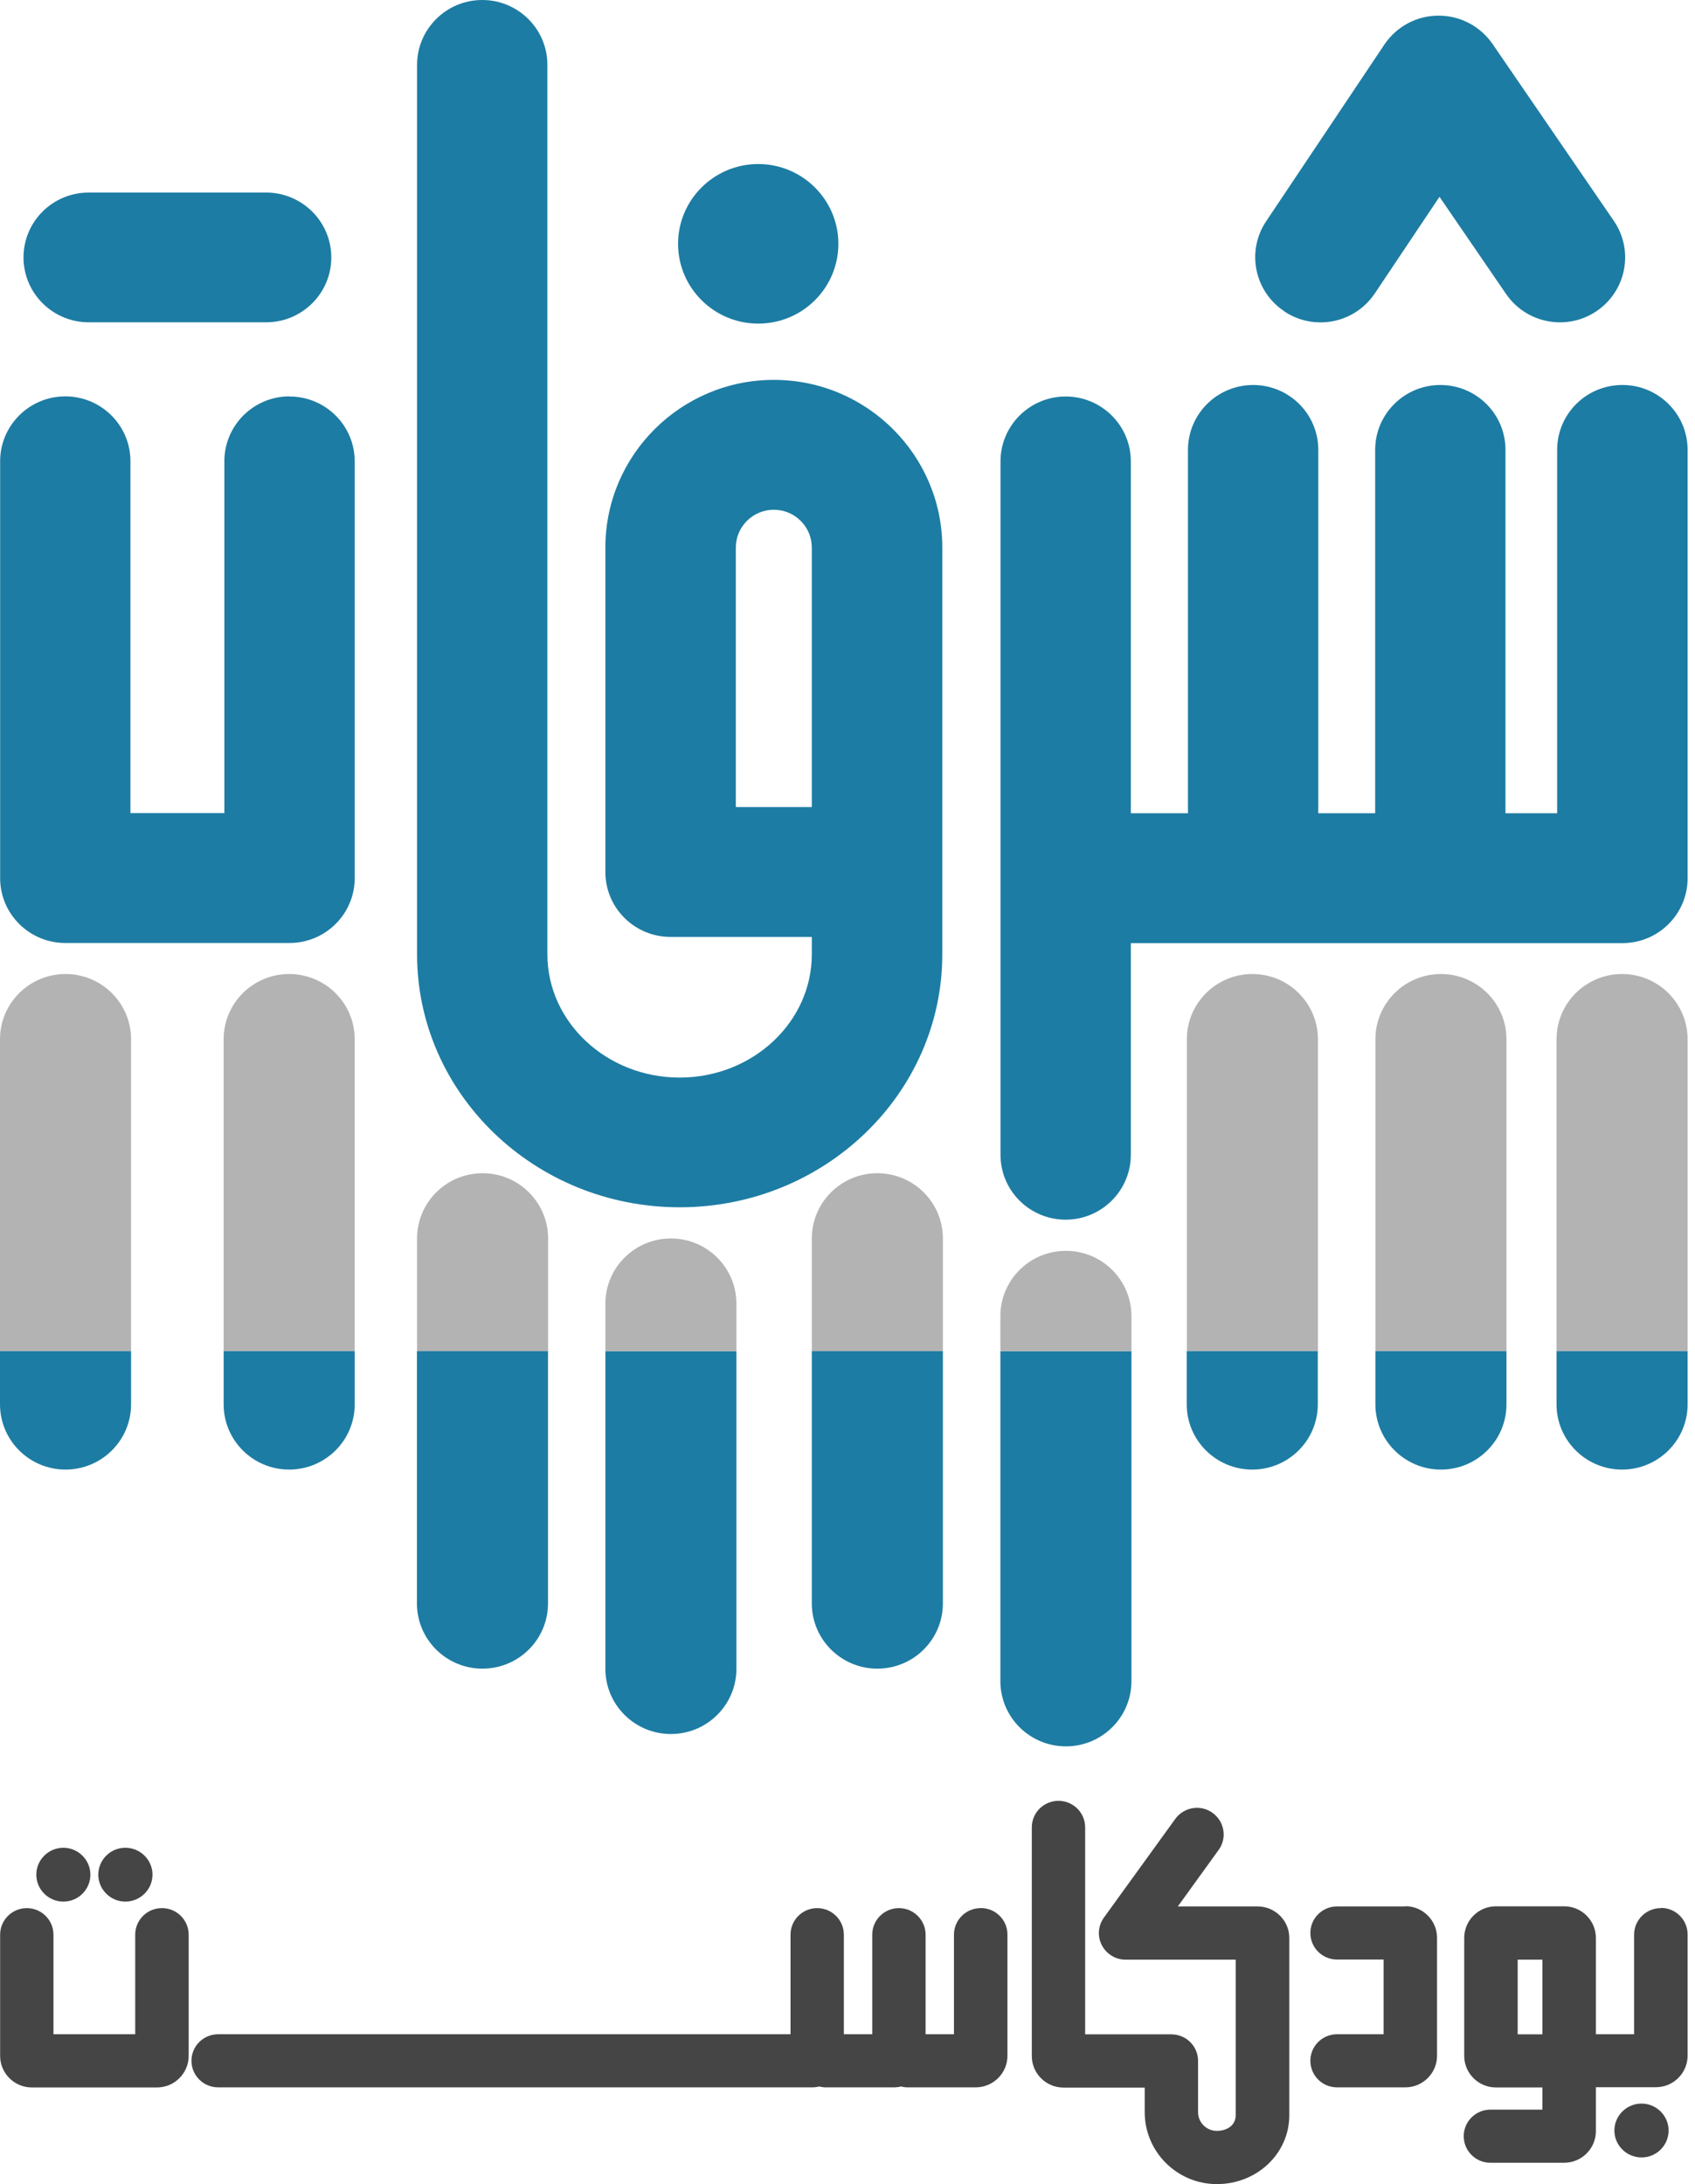
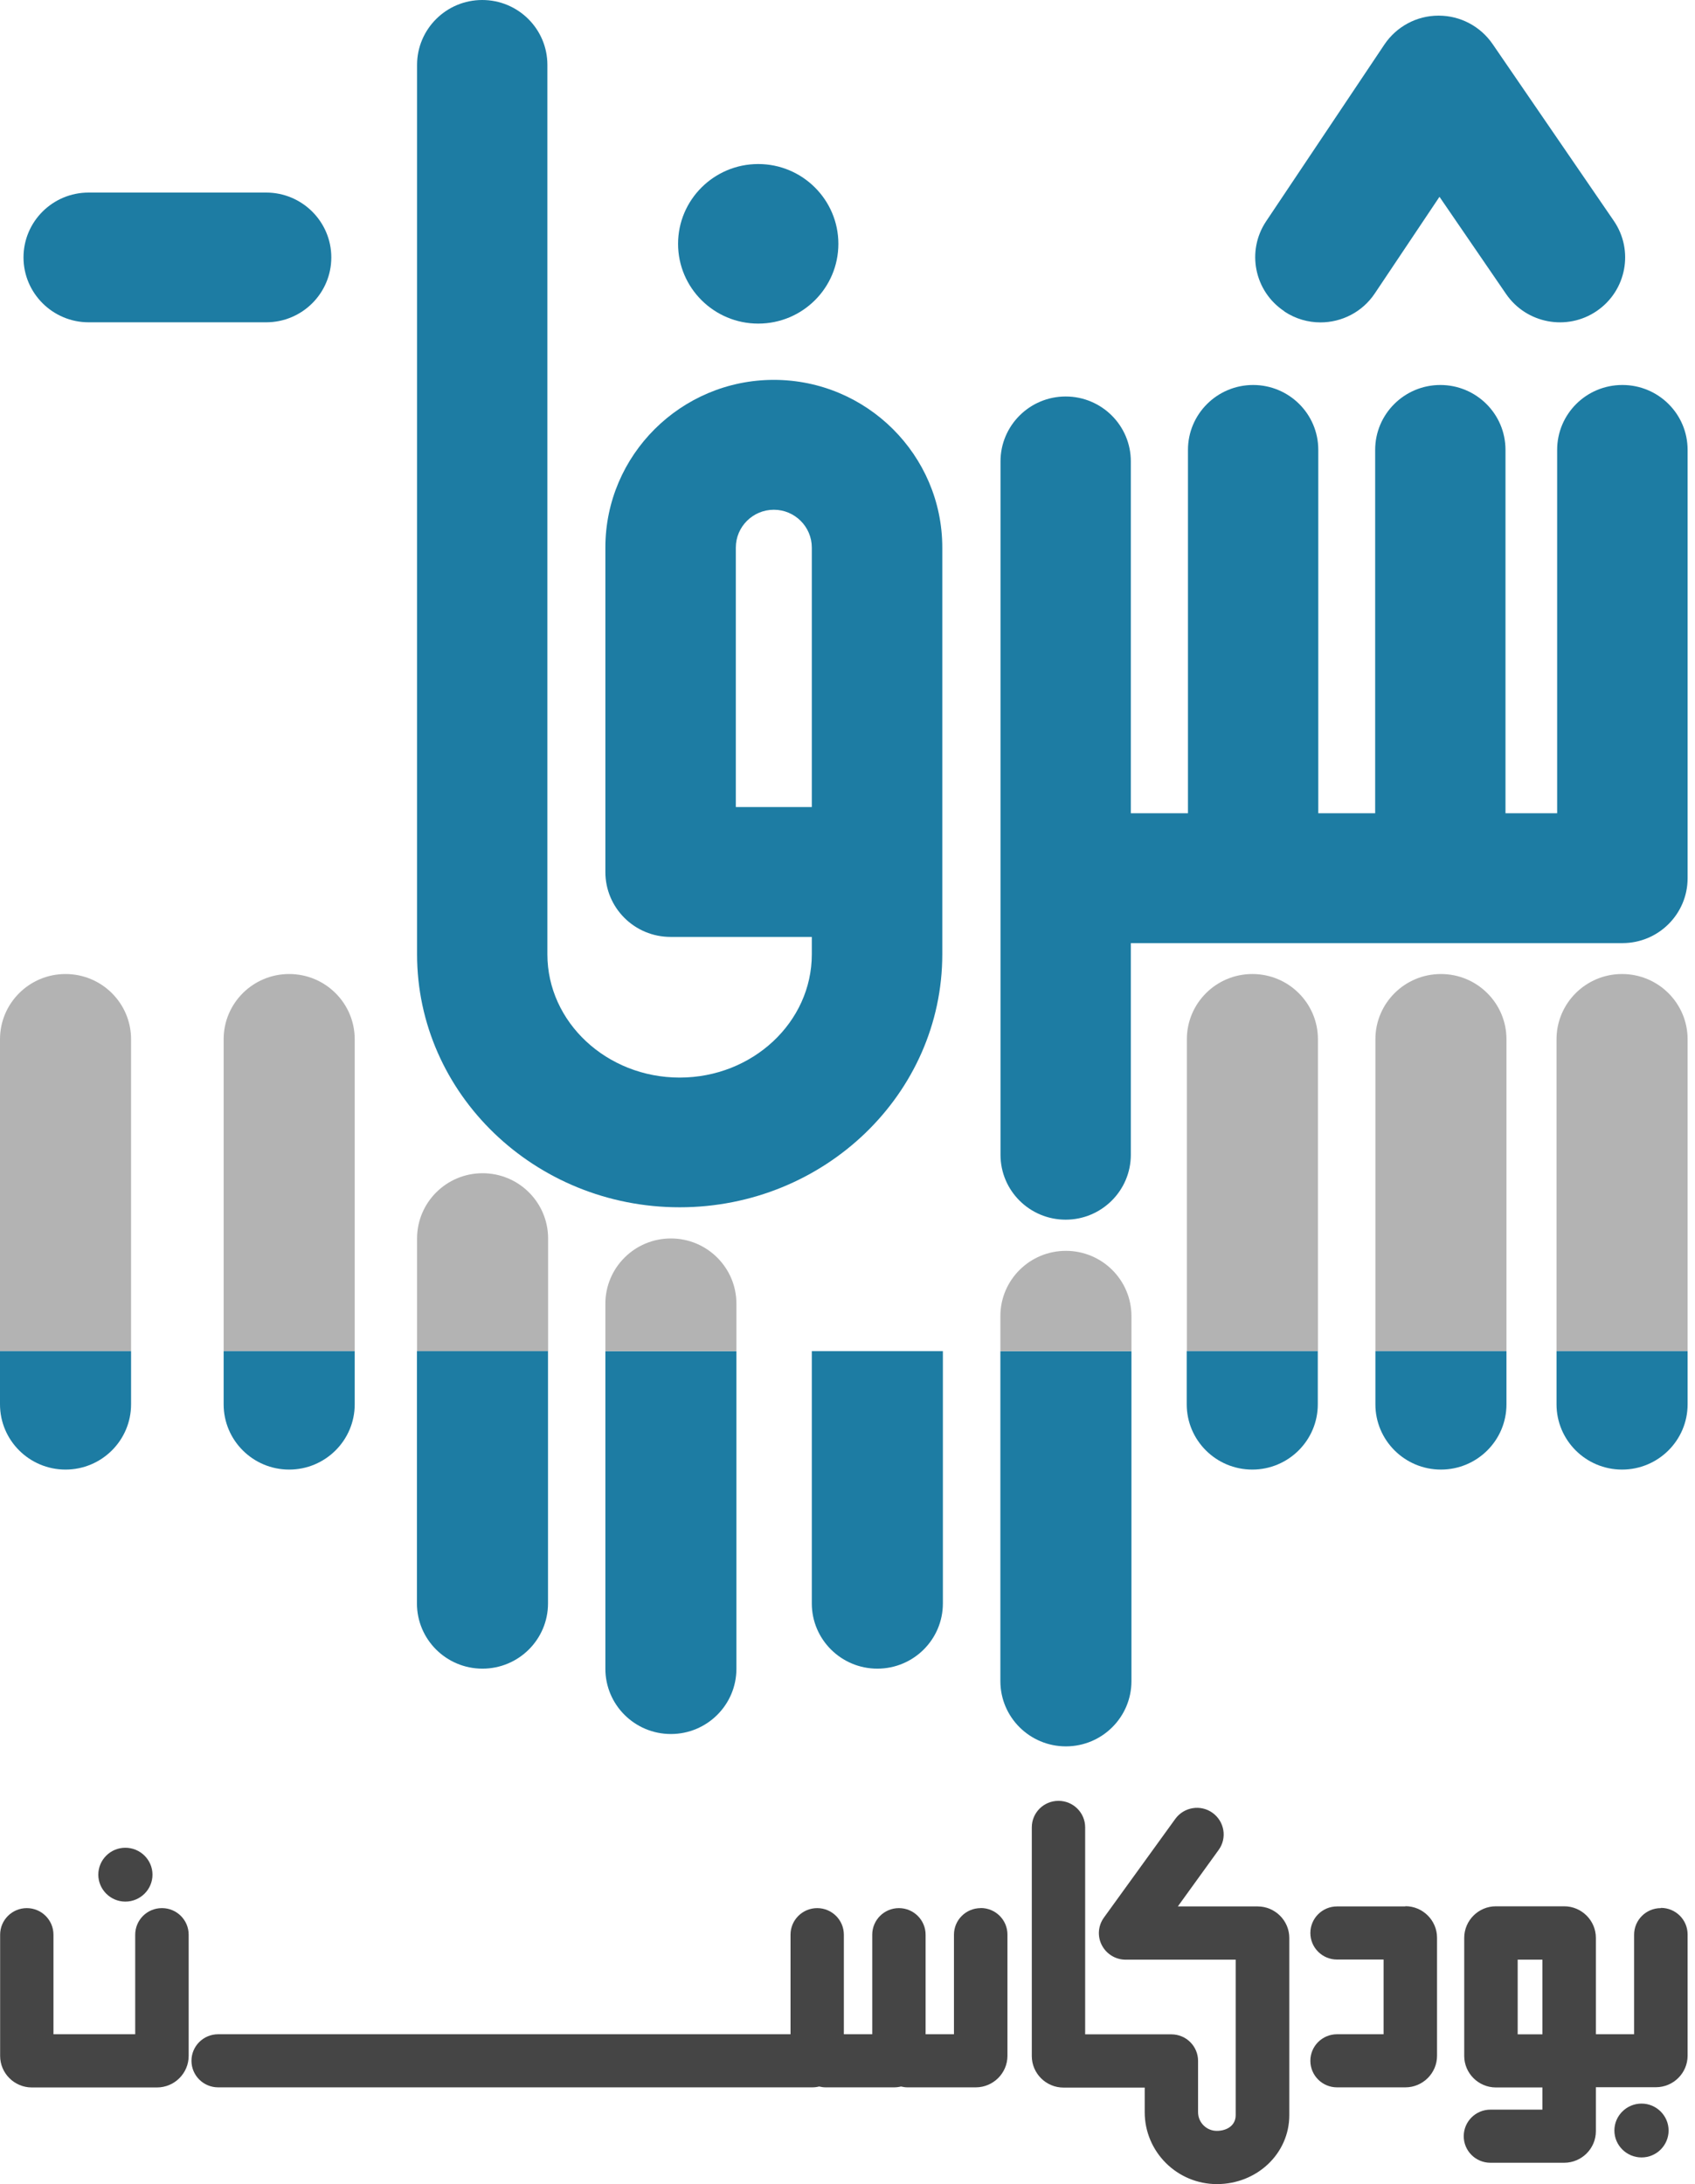
<svg xmlns="http://www.w3.org/2000/svg" width="52" height="67" viewBox="0 0 52 67" fill="none">
  <g clip-path="url(#clip0_18_687)">
    <path d="M43.115 58.482H41.018C40.566 58.482 40.2 58.847 40.2 59.297C40.2 59.747 40.566 60.111 41.018 60.111H42.446V62.403H41.018C40.566 62.403 40.2 62.767 40.2 63.217C40.2 63.667 40.566 64.032 41.018 64.032H43.115C43.649 64.032 44.086 63.597 44.086 63.065V59.442C44.086 58.91 43.649 58.475 43.115 58.475V58.482Z" fill="#454545" />
    <path d="M50.951 58.534C50.499 58.534 50.132 58.899 50.132 59.349V62.403H48.959V59.446C48.959 58.914 48.522 58.478 47.987 58.478H45.891C45.357 58.478 44.92 58.914 44.92 59.446V63.068C44.92 63.6 45.357 64.035 45.891 64.035H47.319V64.716H45.723C45.271 64.716 44.905 65.081 44.905 65.531C44.905 65.981 45.271 66.345 45.723 66.345H47.987C48.522 66.345 48.959 65.91 48.959 65.378V64.028H50.801C51.336 64.028 51.773 63.593 51.773 63.061V59.341C51.773 58.891 51.407 58.527 50.955 58.527L50.951 58.534ZM46.56 62.406V60.115H47.319V62.406H46.56Z" fill="#454545" />
    <path d="M30.085 58.534C29.633 58.534 29.266 58.899 29.266 59.349V62.403H28.396V59.349C28.396 58.899 28.029 58.534 27.577 58.534C27.125 58.534 26.759 58.899 26.759 59.349V62.403H25.888V59.349C25.888 58.899 25.522 58.534 25.07 58.534C24.618 58.534 24.252 58.899 24.252 59.349V62.403H6.693C6.24 62.403 5.874 62.767 5.874 63.217C5.874 63.667 6.24 64.032 6.693 64.032H24.913C24.988 64.032 25.059 64.024 25.13 64.006C25.193 64.021 25.261 64.032 25.328 64.032H27.424C27.499 64.032 27.57 64.024 27.641 64.006C27.704 64.021 27.772 64.032 27.839 64.032H29.935C30.47 64.032 30.907 63.597 30.907 63.065V59.345C30.907 58.895 30.541 58.531 30.088 58.531L30.085 58.534Z" fill="#454545" />
    <path d="M4.966 58.534C4.514 58.534 4.148 58.899 4.148 59.349V62.403H1.64V59.349C1.64 58.899 1.274 58.534 0.822 58.534C0.37 58.534 0.004 58.899 0.004 59.349V63.068C0.004 63.6 0.441 64.035 0.975 64.035H4.817C5.351 64.035 5.788 63.6 5.788 63.068V59.349C5.788 58.899 5.422 58.534 4.97 58.534H4.966Z" fill="#454545" />
    <path d="M38.582 58.482H36.134L37.386 56.749C37.651 56.385 37.566 55.875 37.199 55.611C36.833 55.347 36.321 55.432 36.056 55.797L33.866 58.825C33.687 59.074 33.661 59.401 33.803 59.672C33.945 59.944 34.225 60.115 34.531 60.115H37.909V64.884C37.909 65.218 37.618 65.367 37.33 65.367C37.013 65.367 36.755 65.111 36.755 64.794V63.221C36.755 62.771 36.389 62.406 35.936 62.406H33.291V56.057C33.291 55.607 32.925 55.243 32.472 55.243C32.02 55.243 31.654 55.607 31.654 56.057V63.072C31.654 63.604 32.091 64.039 32.626 64.039H35.118V64.794C35.118 66.011 36.112 67 37.334 67C38.556 67 39.554 66.07 39.554 64.884V59.449C39.554 58.917 39.116 58.482 38.582 58.482Z" fill="#454545" />
    <path d="M50.36 64.53C49.901 64.53 49.527 64.902 49.527 65.356C49.527 65.81 49.901 66.182 50.36 66.182C50.82 66.182 51.19 65.81 51.19 65.356C51.19 64.902 50.816 64.53 50.36 64.53Z" fill="#454545" />
    <path d="M3.845 58.334C4.305 58.334 4.678 57.962 4.678 57.508C4.678 57.054 4.305 56.682 3.845 56.682C3.386 56.682 3.016 57.054 3.016 57.508C3.016 57.962 3.389 58.334 3.845 58.334Z" fill="#454545" />
-     <path d="M1.943 58.334C2.403 58.334 2.773 57.962 2.773 57.508C2.773 57.054 2.399 56.682 1.943 56.682C1.487 56.682 1.114 57.054 1.114 57.508C1.114 57.962 1.487 58.334 1.943 58.334Z" fill="#454545" />
    <path d="M49.77 11.81C48.664 11.81 47.771 12.702 47.771 13.8V24.947H46.186V13.8C46.186 12.698 45.289 11.81 44.187 11.81C43.085 11.81 42.188 12.702 42.188 13.8V24.947H40.443V13.8C40.443 12.698 39.546 11.81 38.444 11.81C37.341 11.81 36.445 12.702 36.445 13.8V24.947H34.692V14.153C34.692 13.052 33.795 12.163 32.693 12.163C31.59 12.163 30.694 13.056 30.694 14.153V35.425C30.694 36.526 31.59 37.415 32.693 37.415C33.795 37.415 34.692 36.522 34.692 35.425V28.931H49.774C50.88 28.931 51.773 28.038 51.773 26.941V13.8C51.773 12.698 50.876 11.81 49.774 11.81H49.77Z" fill="#1D7CA3" />
    <path d="M39.404 9.556C39.744 9.782 40.129 9.89 40.51 9.89C41.157 9.89 41.792 9.578 42.177 9.001L44.161 6.037L46.205 9.02C46.829 9.927 48.073 10.162 48.985 9.541C49.897 8.919 50.132 7.681 49.508 6.773L45.79 1.35C45.416 0.807 44.8 0.48 44.139 0.48H44.127C43.462 0.48 42.842 0.815 42.472 1.365L38.843 6.788C38.231 7.703 38.481 8.938 39.4 9.548L39.404 9.556Z" fill="#1D7CA3" />
    <path d="M23.261 9.927C24.622 9.927 25.72 8.83 25.72 7.48C25.72 6.13 24.618 5.032 23.261 5.032C21.905 5.032 20.802 6.13 20.802 7.48C20.802 8.83 21.905 9.927 23.261 9.927Z" fill="#1D7CA3" />
-     <path d="M8.882 12.159C7.776 12.159 6.883 13.052 6.883 14.149V24.943H4.002V14.149C4.002 13.048 3.105 12.159 2.003 12.159C0.901 12.159 0.004 13.052 0.004 14.149V26.937C0.004 28.038 0.901 28.927 2.003 28.927H8.882C9.988 28.927 10.882 28.034 10.882 26.937V14.153C10.882 13.052 9.985 12.163 8.882 12.163V12.159Z" fill="#1D7CA3" />
    <path d="M2.72 9.887H8.165C9.271 9.887 10.164 8.994 10.164 7.897C10.164 6.799 9.267 5.907 8.165 5.907H2.72C1.614 5.907 0.721 6.799 0.721 7.897C0.721 8.994 1.618 9.887 2.72 9.887Z" fill="#1D7CA3" />
    <path d="M23.74 11.653C20.892 11.653 18.572 13.959 18.572 16.797V26.751C18.572 27.852 19.468 28.741 20.571 28.741H24.905V29.276C24.905 31.359 23.086 33.056 20.851 33.056C18.616 33.056 16.793 31.359 16.793 29.276V1.99C16.793 0.889 15.896 0 14.794 0C13.691 0 12.795 0.893 12.795 1.99V29.273C12.795 33.554 16.408 37.035 20.851 37.035C25.294 37.035 28.908 33.554 28.908 29.273V16.797C28.908 13.963 26.591 11.653 23.74 11.653ZM22.574 24.757V16.797C22.574 16.158 23.097 15.637 23.74 15.637C24.382 15.637 24.905 16.158 24.905 16.797V24.757H22.574Z" fill="#1D7CA3" />
    <path d="M51.773 40.51V31.88C51.773 30.775 50.872 29.879 49.762 29.879C48.653 29.879 47.752 30.775 47.752 31.88V41.447H51.773V40.51Z" fill="#B3B3B3" />
    <path d="M46.216 40.51V31.88C46.216 30.775 45.316 29.879 44.206 29.879C43.096 29.879 42.195 30.775 42.195 31.88V41.447H46.216V40.51Z" fill="#B3B3B3" />
    <path d="M40.432 40.51V31.88C40.432 30.775 39.531 29.879 38.421 29.879C37.311 29.879 36.411 30.775 36.411 31.88V41.447H40.432V40.51Z" fill="#B3B3B3" />
    <path d="M34.711 40.372C34.711 39.267 33.81 38.371 32.7 38.371C31.59 38.371 30.69 39.267 30.69 40.372V41.447H34.711V40.372Z" fill="#B3B3B3" />
-     <path d="M28.926 37.991C28.926 36.887 28.026 35.99 26.916 35.99C25.806 35.99 24.905 36.887 24.905 37.991V41.45H28.926V37.991Z" fill="#B3B3B3" />
    <path d="M22.592 39.992C22.592 38.888 21.692 37.991 20.582 37.991C19.472 37.991 18.572 38.888 18.572 39.992V41.447H22.592V39.992Z" fill="#B3B3B3" />
    <path d="M16.815 37.991C16.815 36.887 15.915 35.99 14.805 35.99C13.695 35.99 12.795 36.887 12.795 37.991V41.45H16.815V37.991Z" fill="#B3B3B3" />
    <path d="M10.882 40.51V31.88C10.882 30.775 9.981 29.879 8.871 29.879C7.761 29.879 6.861 30.775 6.861 31.88V41.447H10.882V40.51Z" fill="#B3B3B3" />
    <path d="M4.021 40.51V31.88C4.021 30.775 3.12 29.879 2.01 29.879C0.901 29.879 0 30.775 0 31.88V41.447H4.021V40.51Z" fill="#B3B3B3" />
    <path d="M49.762 45.081C50.872 45.081 51.773 44.184 51.773 43.08V41.447H47.752V43.08C47.752 44.184 48.653 45.081 49.762 45.081Z" fill="#1D7CA3" />
    <path d="M44.206 45.081C45.316 45.081 46.216 44.184 46.216 43.08V41.447H42.195V43.08C42.195 44.184 43.096 45.081 44.206 45.081Z" fill="#1D7CA3" />
    <path d="M38.418 45.081C39.527 45.081 40.428 44.184 40.428 43.08V41.447H36.407V43.08C36.407 44.184 37.308 45.081 38.418 45.081Z" fill="#1D7CA3" />
    <path d="M30.69 51.571C30.69 52.676 31.59 53.572 32.7 53.572C33.81 53.572 34.711 52.676 34.711 51.571V41.451H30.69V51.571Z" fill="#1D7CA3" />
    <path d="M24.905 49.187C24.905 50.292 25.806 51.188 26.916 51.188C28.026 51.188 28.926 50.292 28.926 49.187V41.447H24.905V49.187Z" fill="#1D7CA3" />
    <path d="M18.572 51.192C18.572 52.297 19.472 53.193 20.582 53.193C21.692 53.193 22.592 52.297 22.592 51.192V41.451H18.572V51.192Z" fill="#1D7CA3" />
    <path d="M12.791 49.187C12.791 50.292 13.691 51.188 14.801 51.188C15.911 51.188 16.812 50.292 16.812 49.187V41.447H12.791V49.187Z" fill="#1D7CA3" />
    <path d="M8.871 45.081C9.981 45.081 10.882 44.184 10.882 43.08V41.447H6.861V43.08C6.861 44.184 7.761 45.081 8.871 45.081Z" fill="#1D7CA3" />
    <path d="M2.01 45.081C3.12 45.081 4.021 44.184 4.021 43.08V41.447H0V43.08C0 44.184 0.901 45.081 2.01 45.081Z" fill="#1D7CA3" />
  </g>
  <defs>
    <clipPath id="clip0_18_687">
      <rect width="51.773" height="67" fill="white" />
    </clipPath>
  </defs>
</svg>